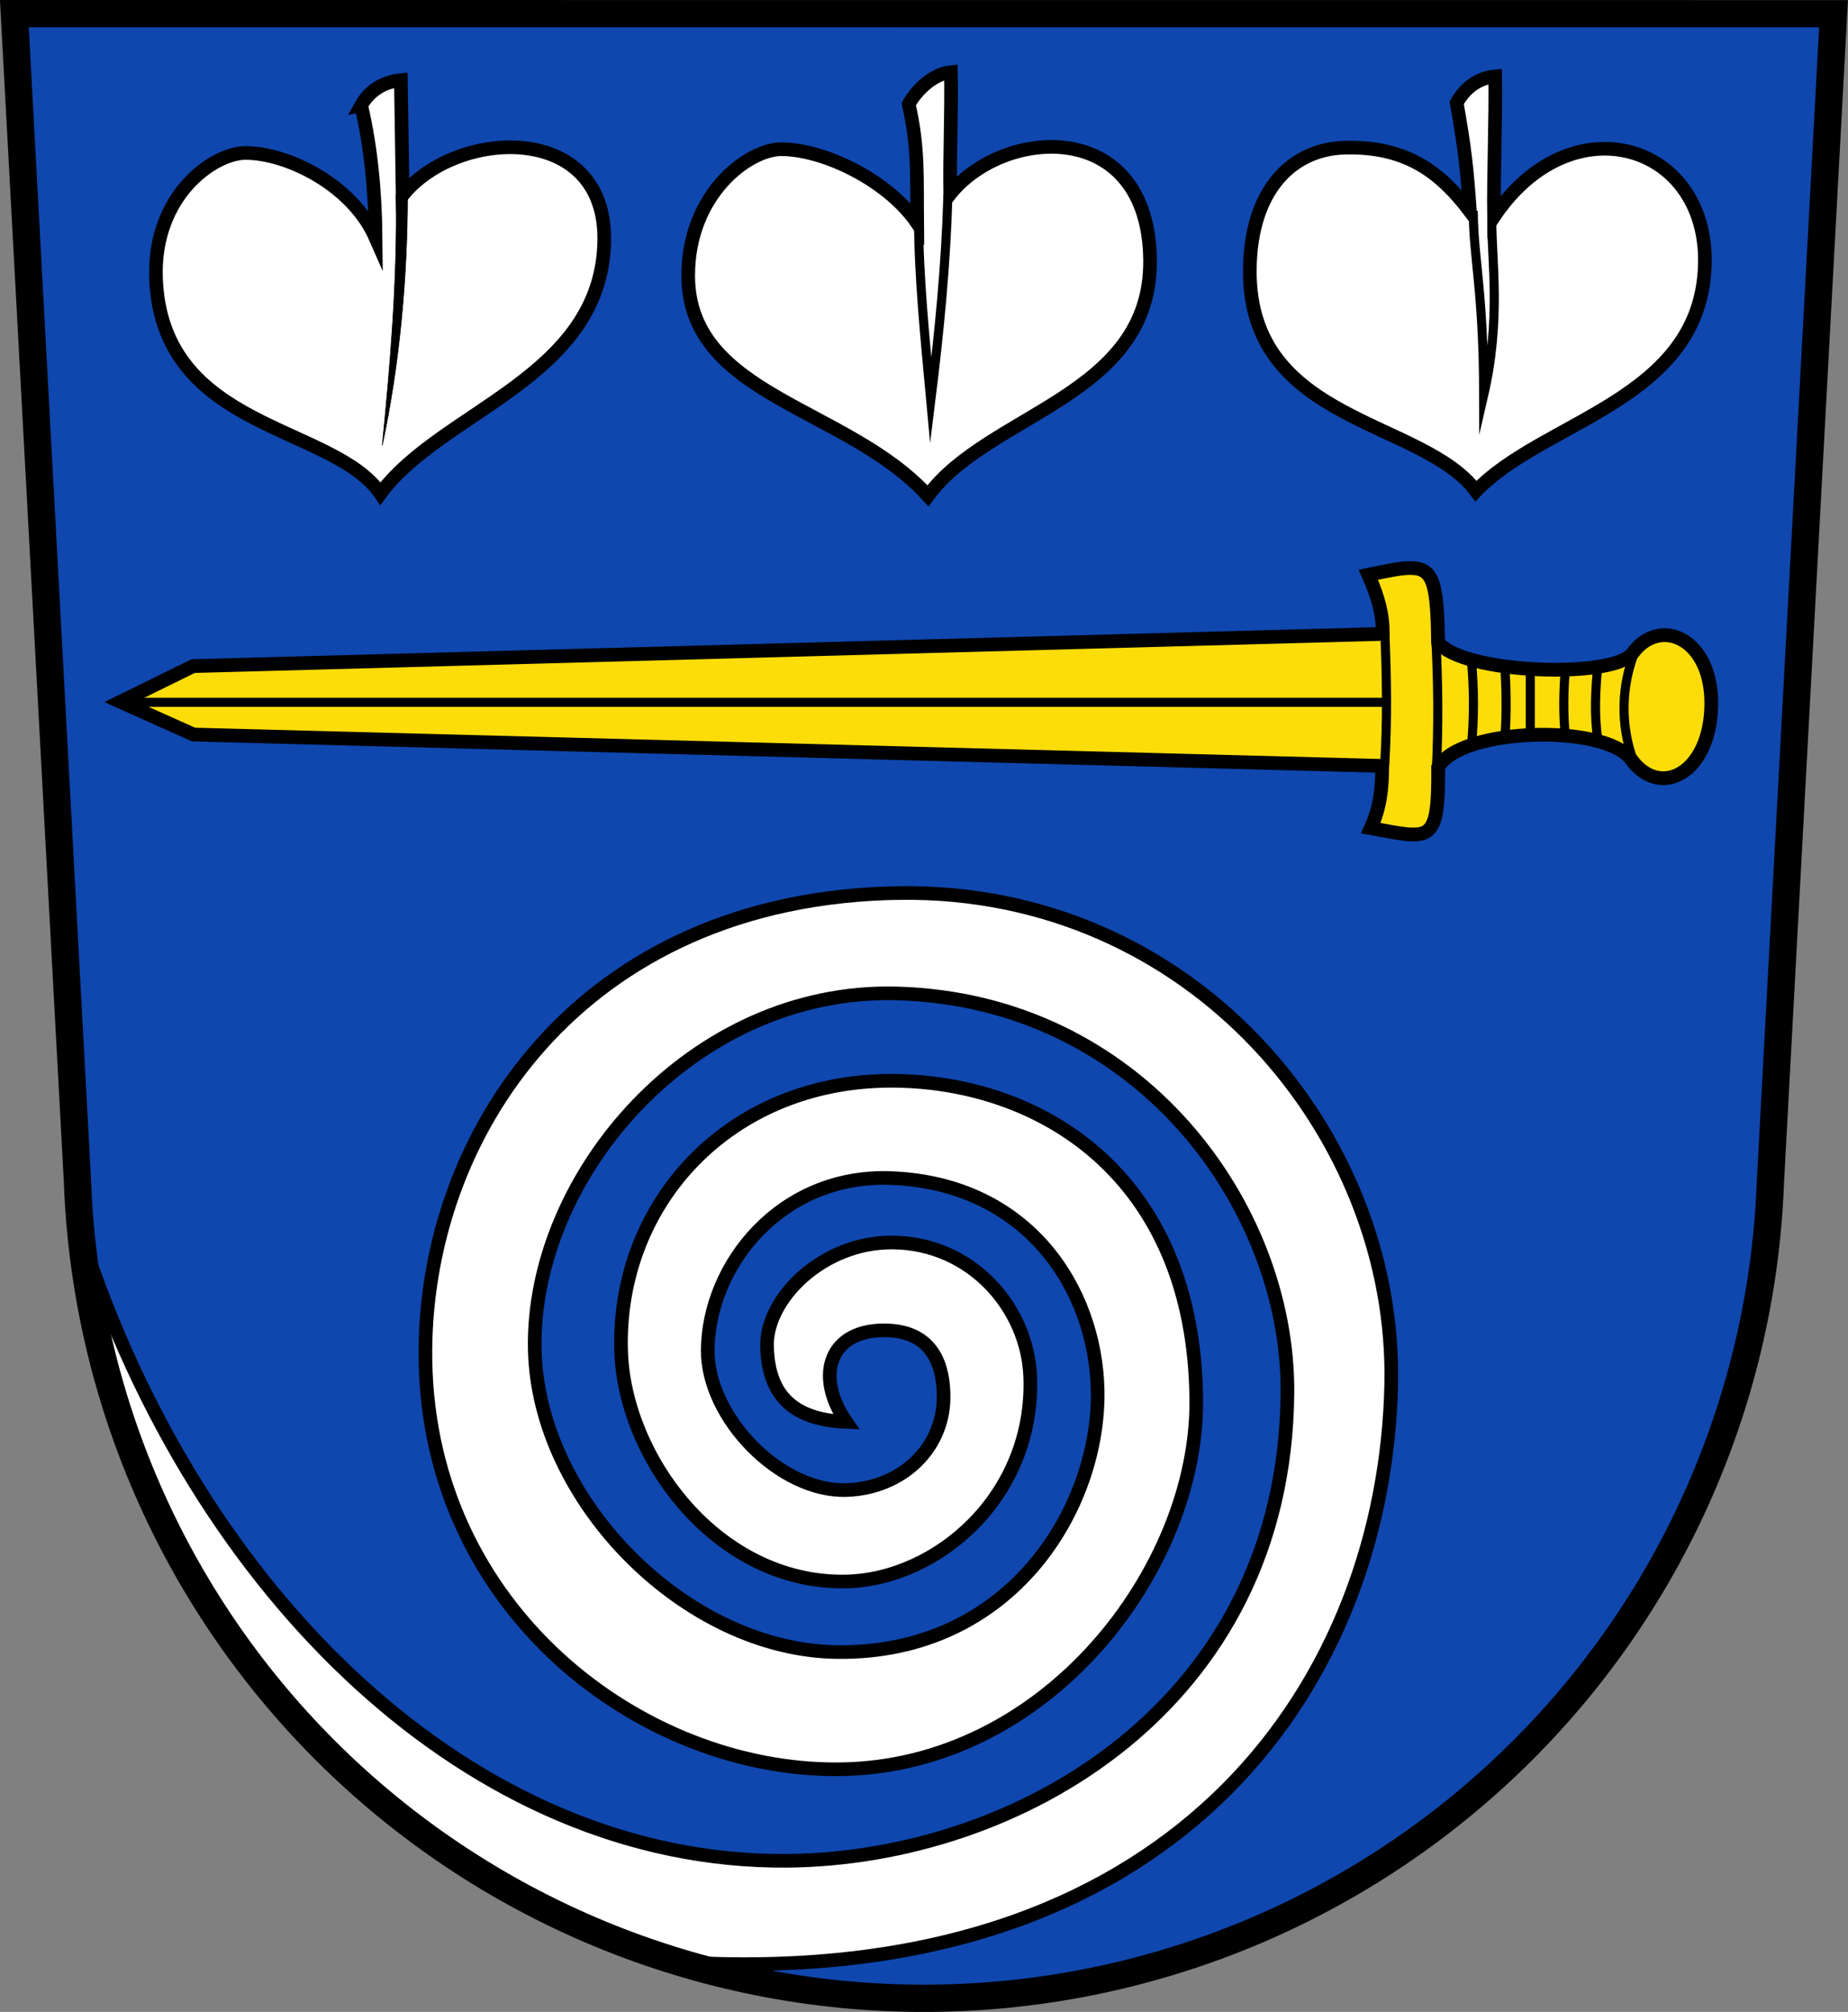
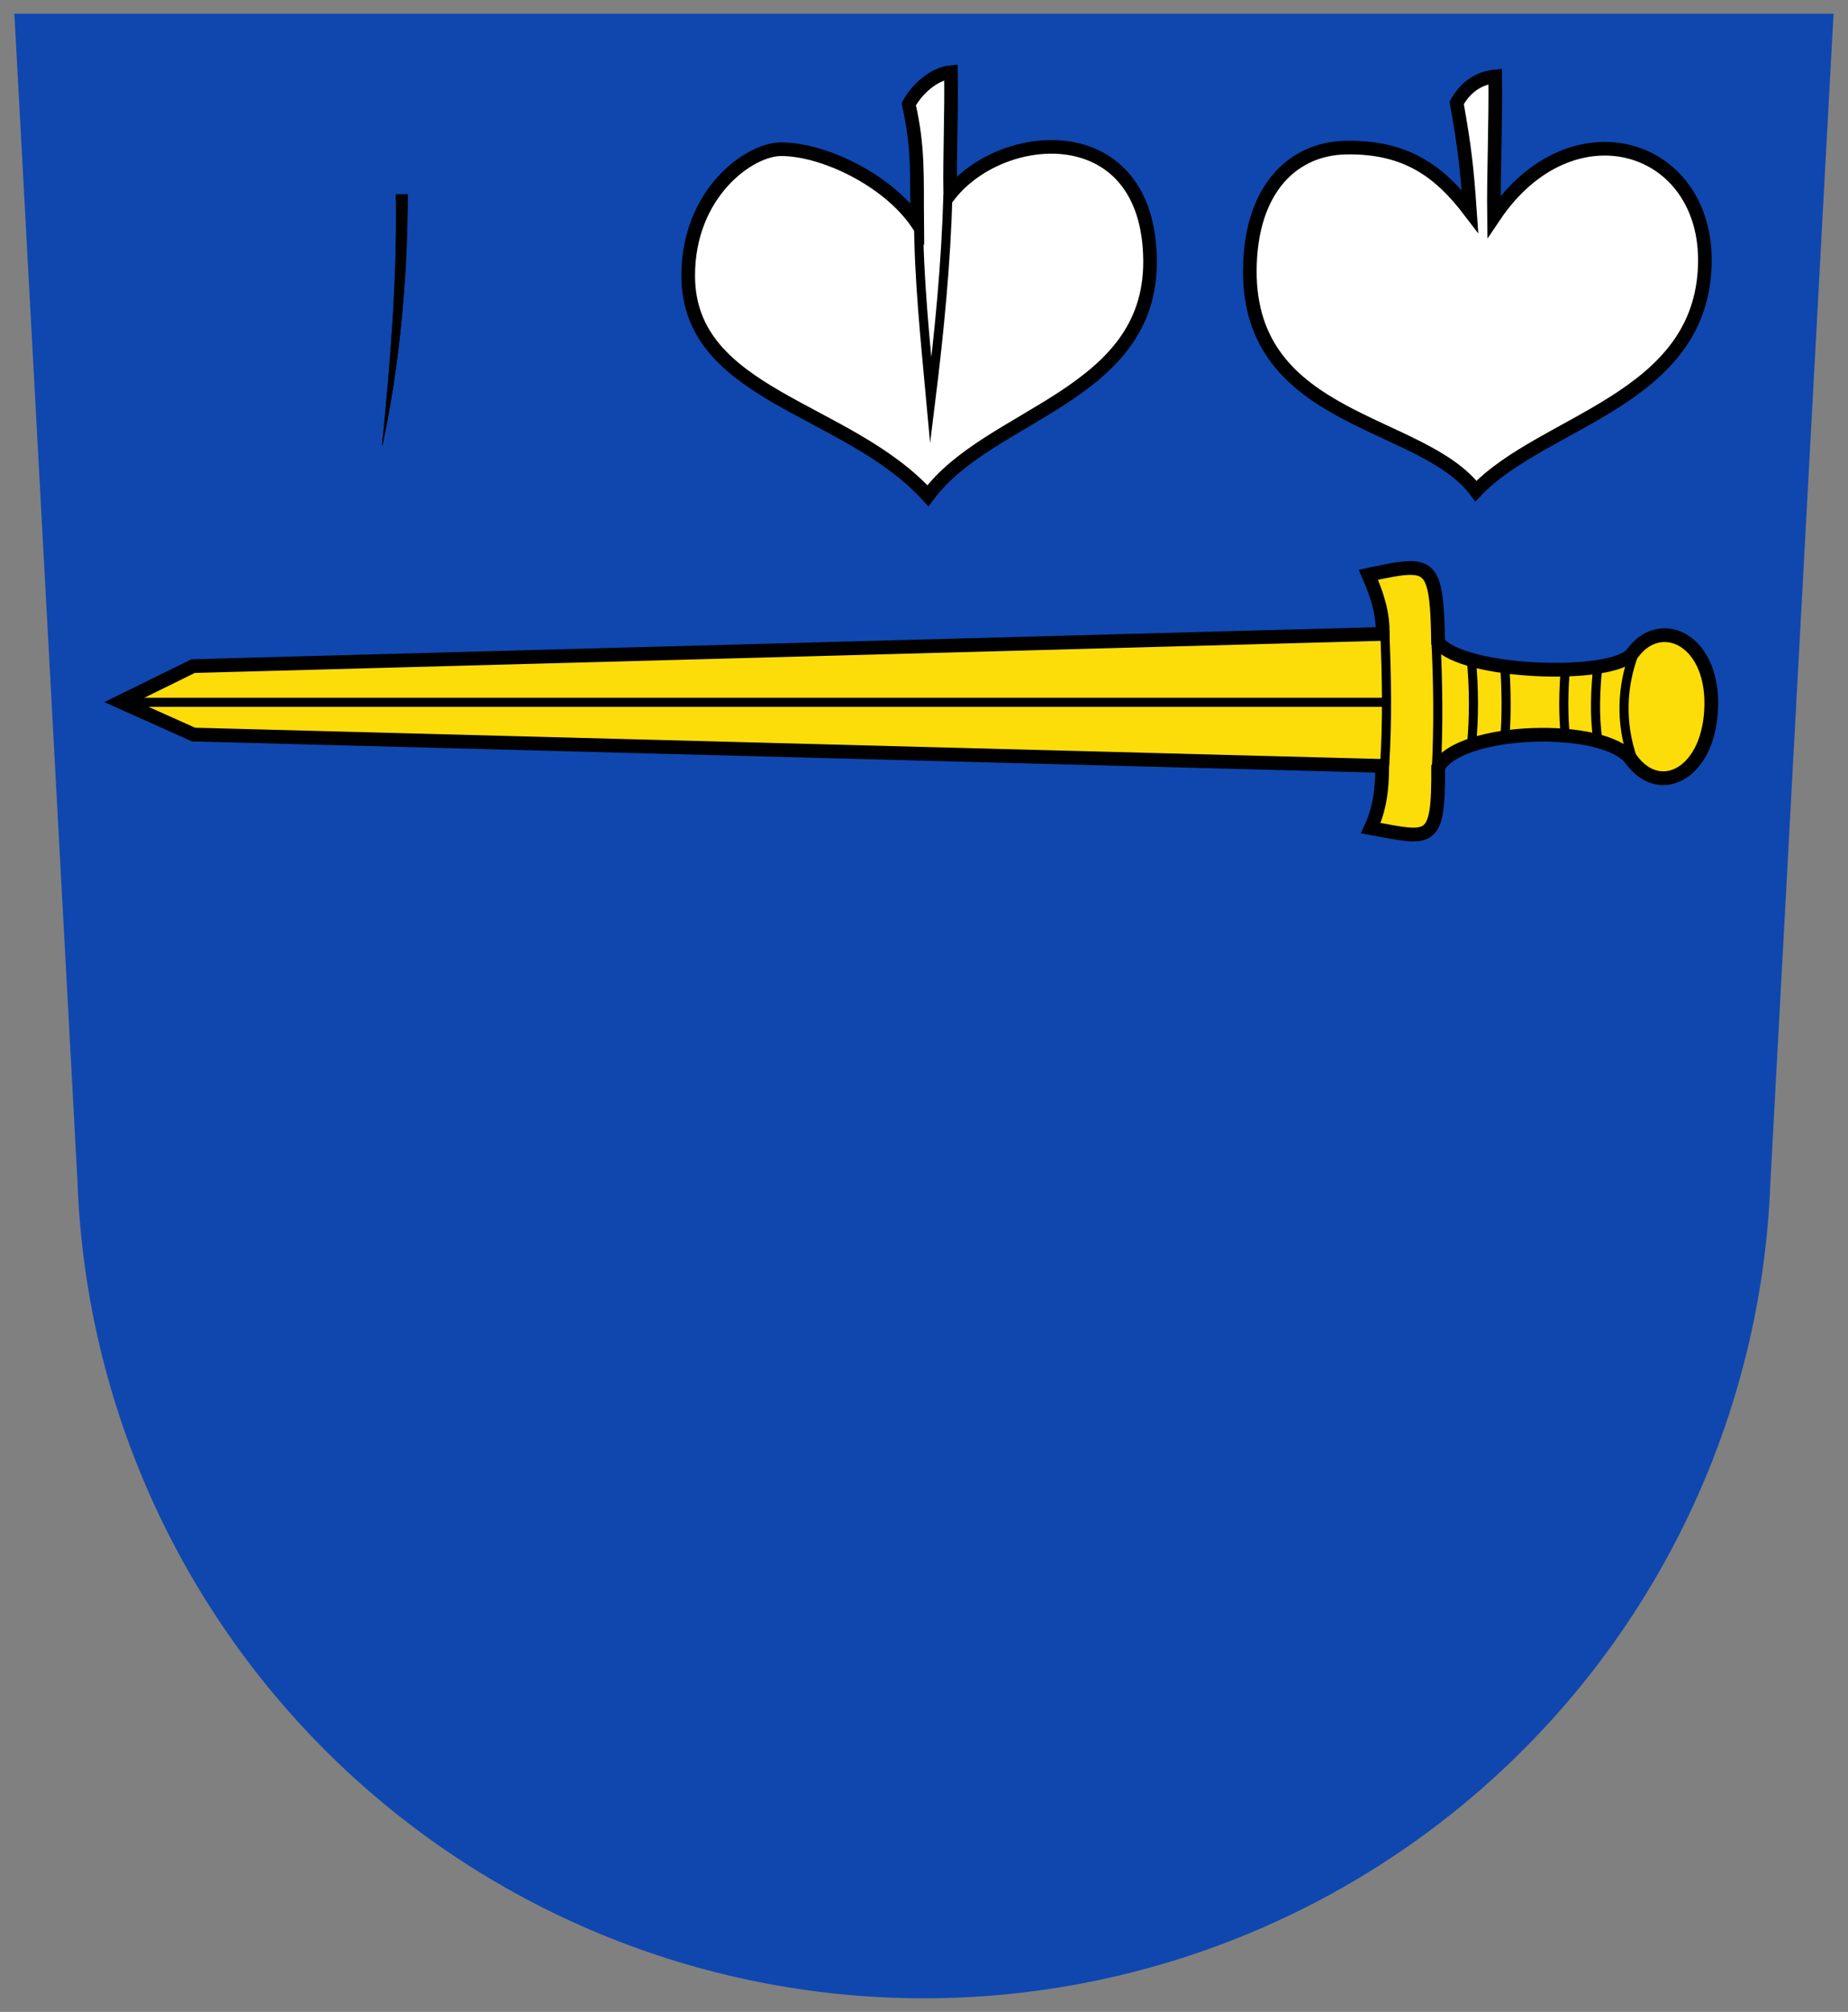
<svg xmlns="http://www.w3.org/2000/svg" width="203.17mm" height="221.12mm" version="1.1" viewBox="0 0 203.17 221.12">
  <rect x="0" y="0" width="203.17" height="221.12" fill="#808080" stroke="none" />
  <title>Gemeindewappen Kirkel</title>
  <g transform="translate(124.26 -38.273)">
    <path d="m-122.68 39.773 6.942 128.43c0.863 23.453 10.557 45.766 27.211 62.42 17.463 17.464 41.149 27.275 65.846 27.275 24.697 3e-5 48.383-9.811 65.846-27.274 16.65-16.65 26.344-38.956 27.211-62.402l6.943-128.44z" fill="#0f47af" />
-     <path d="m-25.285 136.42c-35.276 0.452-52.586 26.773-52.2 51.375 0.43 27.455 23.726 45.081 45.38 44.934 23.013-0.156 39.469-22.132 39.364-40.481-0.144-25.011-17.383-35.213-33.602-35.19-17.71 0.026-30.084 13.419-29.633 29.633 0.327 11.784 10.575 25.597 24.606 25.4 10.114-0.142 20.859-9.382 20.373-22.49-0.28-7.548-6.41-14.685-15.095-14.771-7.732-0.077-13.951 6.192-13.84 11.365 0.109 5.121 2.533 8.096 8.704 8.356-3.549-5.14-1.809-10.325 4.621-10.054 5.135 0.216 6.136 4.222 6.085 7.486-0.085 5.48-4.566 9.827-10.615 10.054-7.355 0.276-15.35-7.986-15.314-15.346 0.045-9.358 8.034-19.423 20.186-18.94 15.157 0.602 22.405 12.323 22.677 23.174 0.321 12.815-9.352 29.187-28.69 28.917-16.617-0.232-32.854-16.645-33.19-33.26-0.386-19.083 17.335-39.723 39.778-39.126 26.756 0.711 43.142 23.526 42.972 43.921-0.287 34.433-29.728 51.198-55.001 51.407-34.571 0.285-64.813-29.203-77.611-68.735 2.13 21.292 11.542 41.311 26.806 56.575 11.205 11.205 24.972 19.26 39.924 23.594l2.459-0.134c52.141 1.671 74.144-31.427 74.832-63.687 0.585-27.456-21.853-54.386-53.975-53.975z" fill="#fff" stroke="#000" stroke-width="1.5" />
    <path d="m30.96 100.7c-1.106-0.032-2.642 0.298-4.784 0.742 1.099 2.512 1.589 4.285 1.587 6.501l-130.79 3.539-7.984 3.925 8.032 3.598 130.68 3.445-5.3e-4 0.093c-0.011 2.492-0.251 4.56-1.257 6.747 6.569 1.186 7.469 1.889 7.408-6.681 2.382-4.381 18.339-4.837 21.233-0.86 3.194 4.39 8.734 1.464 8.797-6.085 0.061-7.245-5.663-9.713-8.665-5.589-2.064 2.836-18.841 2.255-21.365-1.224-0.111-6.25-0.457-8.079-2.889-8.15z" fill="#fcdd09" stroke="#000" stroke-width="1.511" />
    <g fill="none" stroke="#000">
      <path d="m27.966 122.4c0.318-4.916 0.225-9.831 0.017-14.747" />
      <path d="m33.643 123.12c0.256-5 0.207-10-0.066-15" />
      <path d="m37.5 120.42c0.315-3.236 0.303-6.472 0-9.708" />
      <path d="m41.189 119.29c0.198-2.46 0.154-5.1 0-7.823" />
-       <path d="m43.98 119.09v-7.459" />
      <path d="m47.862 119.51c-0.289-2.685-0.239-5.37 0-8.055" />
      <path d="m51.416 119.71c-0.421-2.848-0.278-5.625 0-8.385" />
      <path d="m55.249 121.72c-1.411-4.001-1.197-8.126 0.165-11.66" />
      <path d="m27.764 115.46h-137.52" />
    </g>
    <g stroke="#000">
-       <path d="m-84.552 49.859c1.105 4.755 1.539 9.621 1.587 14.552-2.559-5.84-9.72-9.324-14.288-9.326-3.57-0.002-10.184 4.71-9.856 13.758 0.608 16.779 19.453 16.064 24.672 23.68 6.689-9.118 24.234-12.674 24.606-27.649 0.33-13.274-16.23-12.539-22.159-5.159-0.061-4.391-0.121-8.15-0.198-12.634-1.945 0.187-3.478 1.181-4.366 2.778z" fill="#fff" stroke-miterlimit="12" stroke-width="1.5" />
      <path d="m-79.458 59.649c0.004 9.132-0.892 18.801-2.778 27.583 0.864-8.683 1.681-18.207 1.521-27.583z" stroke-width=".065" />
      <path d="m-24.359 49.727c1.105 4.755 0.884 8.124 0.933 13.055-3.308-4.811-10.374-8.108-14.942-8.111-3.57-0.002-10.262 4.891-10.23 13.945 0.047 13.224 17.489 14.38 26.356 24.148 6.689-9.118 24.55-10.893 24.419-25.872-0.137-15.706-16.043-14.691-21.972-7.311-0.061-4.391 0.159-8.898 0.082-13.382-1.945 0.187-3.759 1.929-4.646 3.526z" fill="#fff" stroke-miterlimit="12" stroke-width="1.5" />
      <path d="m35.889 49.58c0.862 4.836 1.121 7.071 1.455 11.906-3.287-4.319-6.971-7.12-13.655-6.989-5.814 0.114-10.496 4.55-10.543 13.505-0.087 16.79 18.985 16.344 24.859 24.241 7.437-7.809 24.795-9.961 25.168-24.936 0.33-13.274-14.675-17.898-23.183-5.226-0.061-4.391 0.21-10.928 0.132-15.412-1.945 0.187-3.346 1.313-4.233 2.91z" fill="#fff" stroke-miterlimit="12" stroke-width="1.5" />
    </g>
    <g fill="none" stroke="#000">
      <path d="m-23.276 62.17c0.018 6.712 0.73 13.425 1.346 20.137 0.937-7.553 1.677-15.059 1.883-22.612" stroke-miterlimit="12" />
-       <path d="m37.71 61.443c0.018 5.257 1.127 8.728 1.147 20.269 1.938-8.38 0.864-14.916 0.891-19.172" stroke-miterlimit="12" />
-       <path d="m-122.68 39.773 6.942 128.43c0.863 23.453 10.557 45.766 27.211 62.42 17.463 17.464 41.149 27.275 65.846 27.275 24.697 3e-5 48.383-9.811 65.846-27.274 16.65-16.65 26.344-38.956 27.211-62.402l6.943-128.44z" stroke-linecap="square" stroke-miterlimit="8" stroke-width="3" />
    </g>
  </g>
</svg>